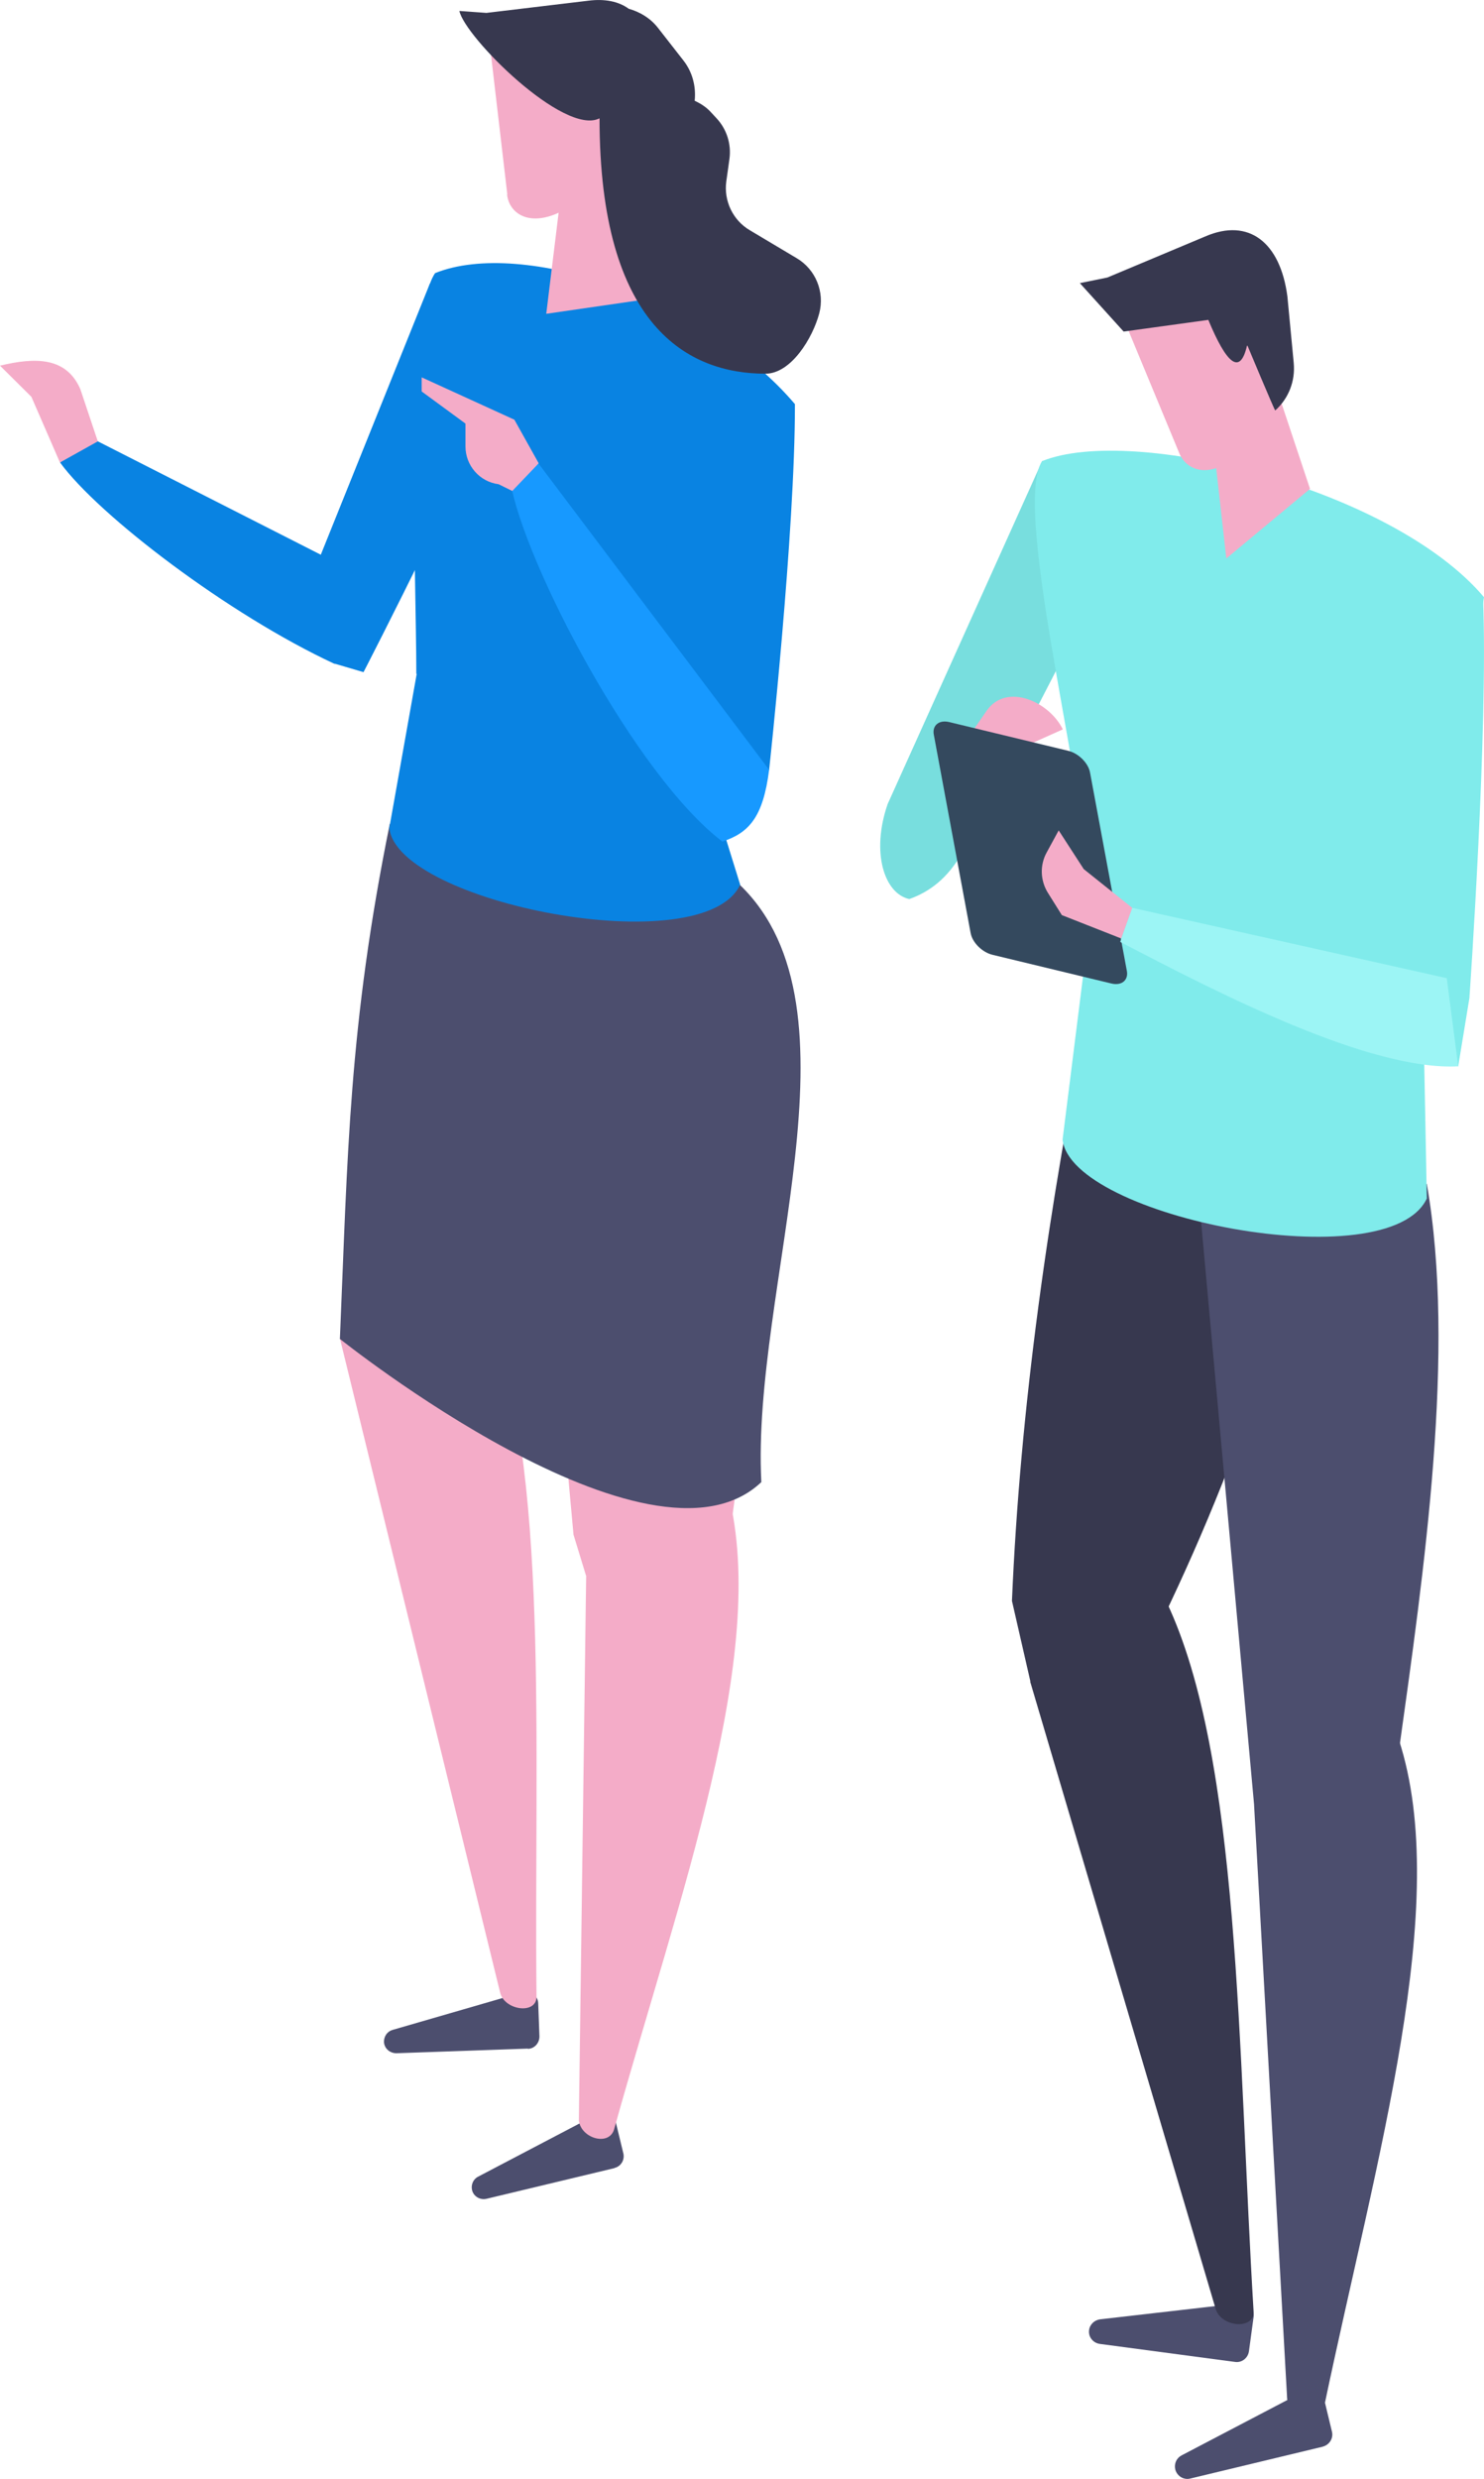
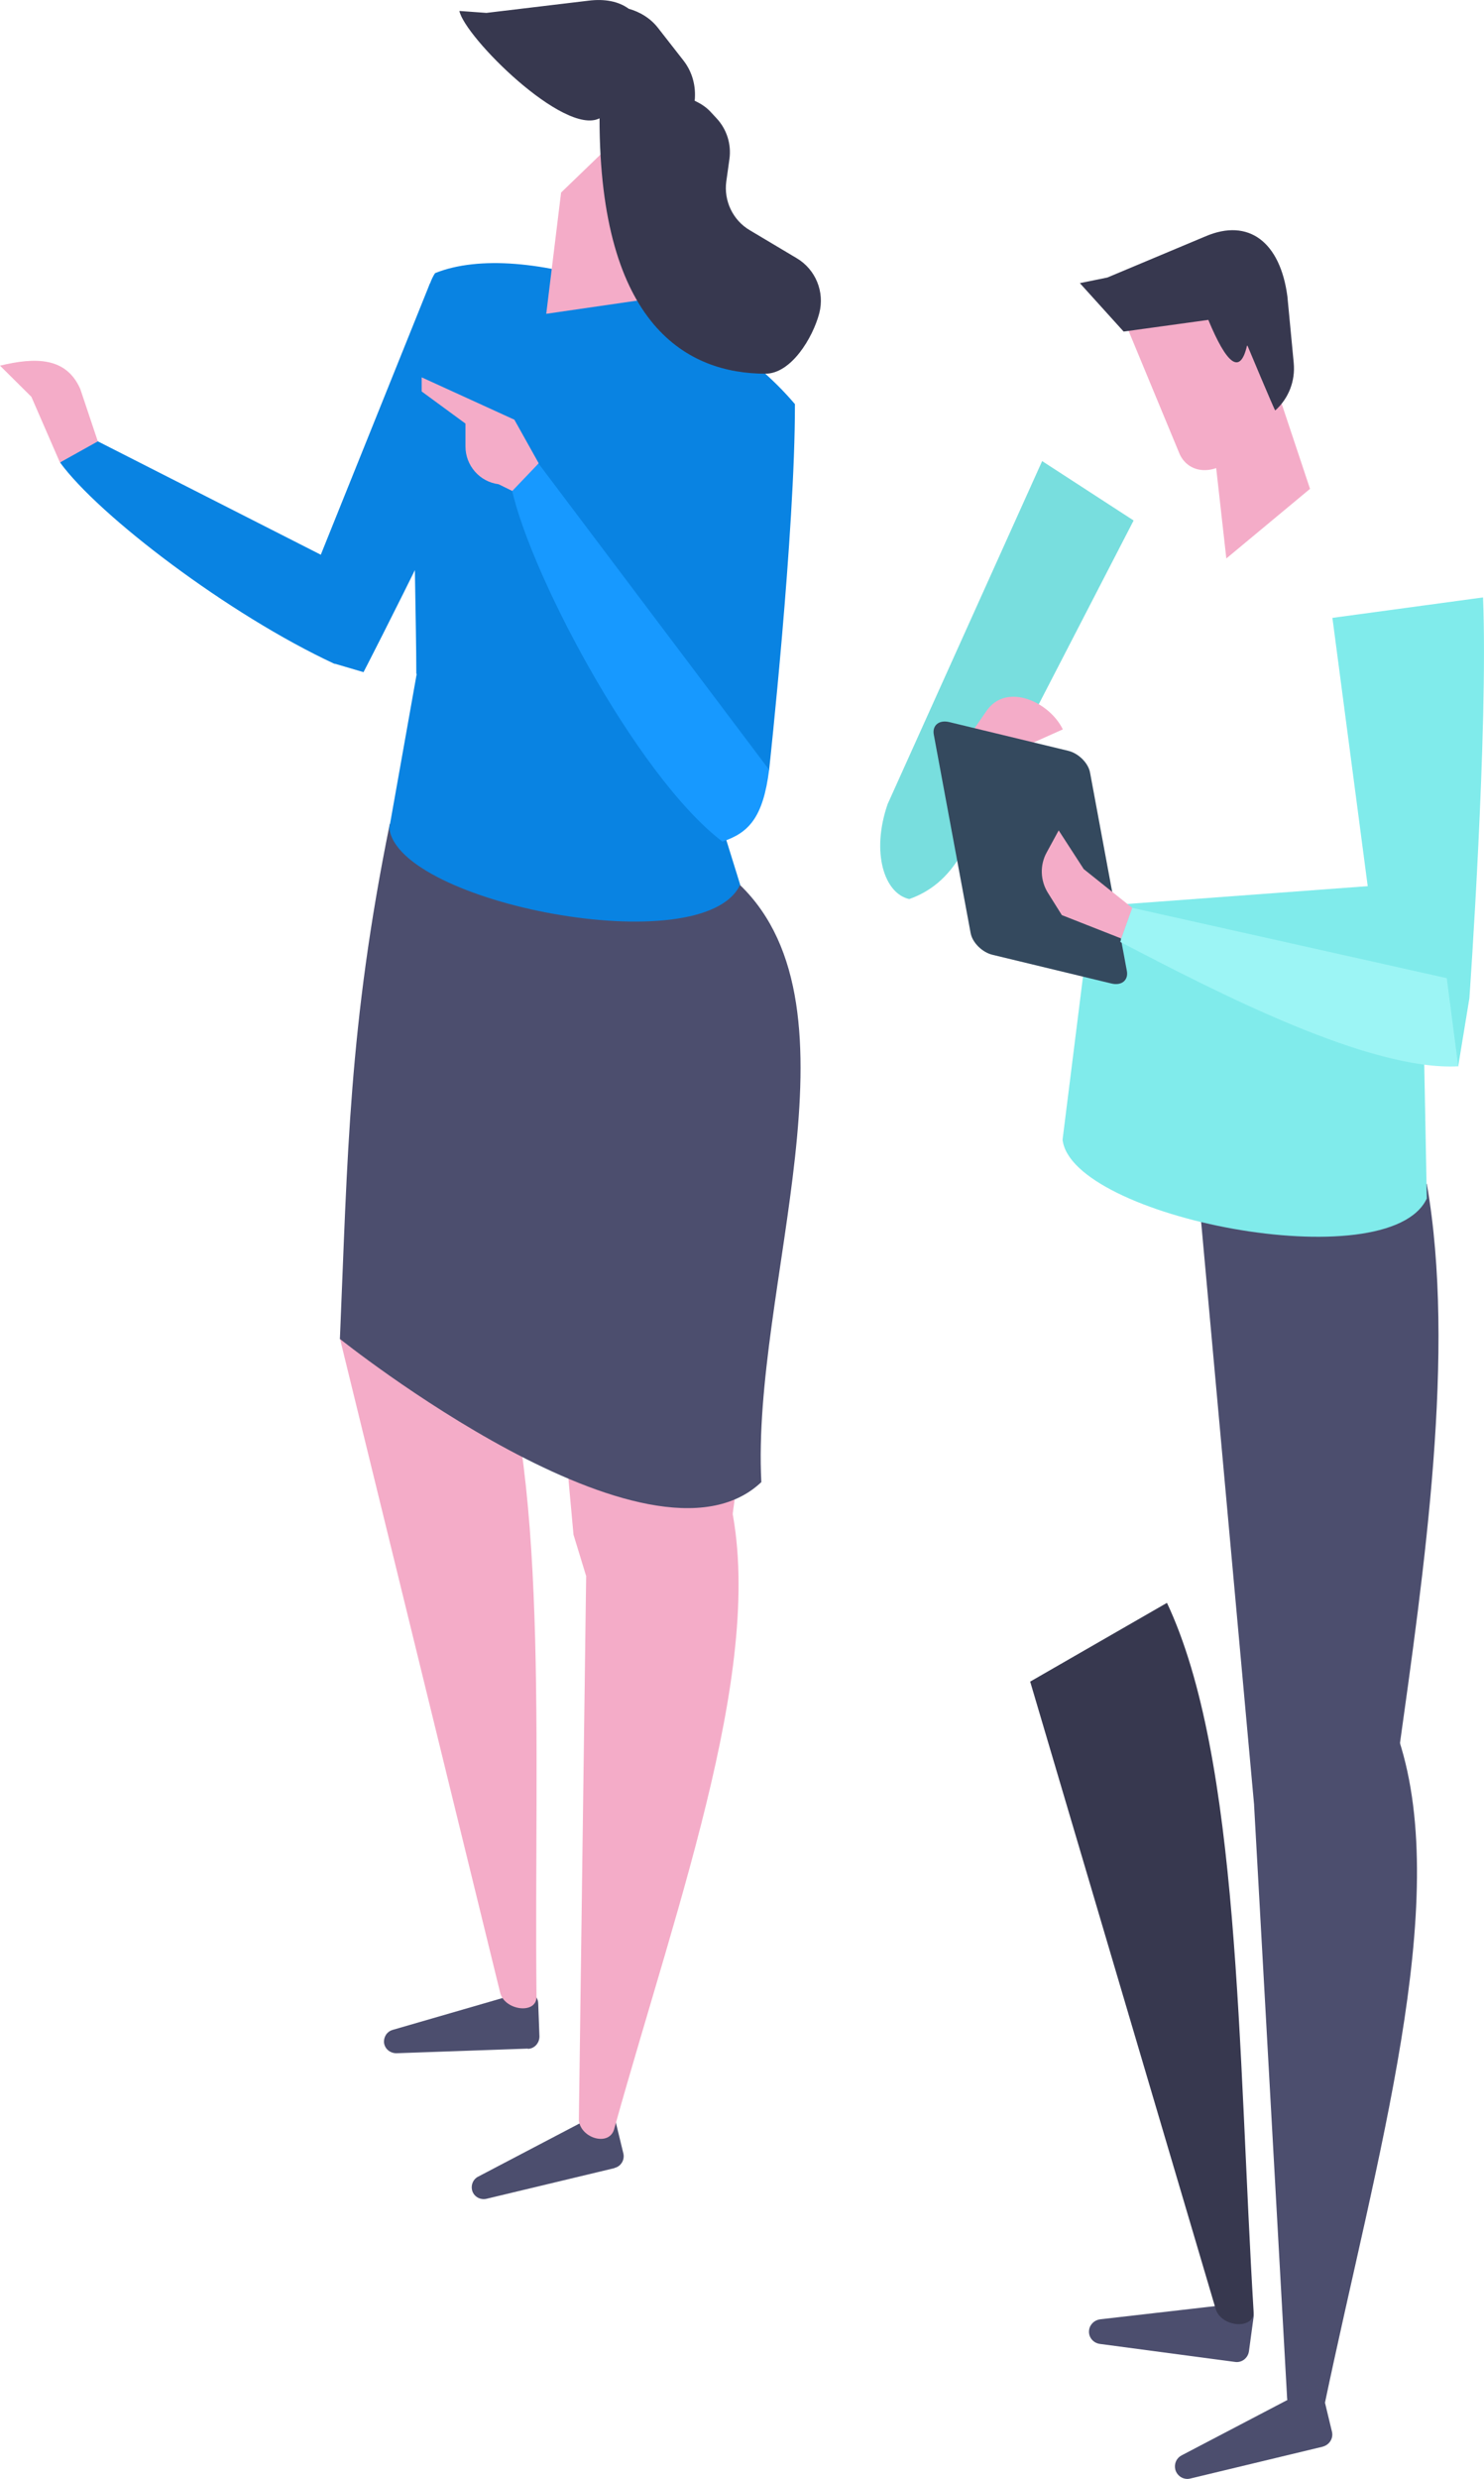
<svg xmlns="http://www.w3.org/2000/svg" id="Layer_2" viewBox="0 0 60.99 101.83">
  <defs>
    <style>.cls-1{fill:#9cf5f5;}.cls-1,.cls-2,.cls-3,.cls-4,.cls-5,.cls-6,.cls-7,.cls-8,.cls-9{stroke-width:0px;}.cls-2{fill:#1799ff;}.cls-3{fill:#0983e2;}.cls-4{fill:#f4acc8;}.cls-5{fill:#34495e;}.cls-6{fill:#80ebeb;}.cls-7{fill:#4c4e6e;}.cls-8{fill:#78dede;}.cls-9{fill:#37384f;}</style>
  </defs>
  <g id="Layer_3">
    <path class="cls-7" d="M21.69,84.15l-5.4.19c-.27,0-.5-.2-.51-.47,0-.23.14-.43.36-.49l5.35-1.55c.31-.09.62.14.63.46l.05,1.36c0,.27-.2.5-.47.51Z" />
    <path class="cls-7" d="M25.25,89.06l-5.26,1.26c-.26.06-.53-.1-.59-.36-.05-.22.05-.45.25-.55l4.94-2.59c.28-.15.63,0,.71.32l.32,1.32c.06.26-.1.53-.36.59Z" />
    <path class="cls-3" d="M13.75,27.26l1.19.35s4.84-9.36,6.7-14.27l-3.97-1.7-5.61,13.94,1.69,1.68Z" />
    <path class="cls-4" d="M13.97,54.98l6.59,26.89c.2.72,1.49.88,1.49.15-.11-10.37.56-21.89-2.03-28.18l-6.05,1.14Z" />
    <path class="cls-4" d="M24.09,64.74l-.3,22.37c.1.74,1.25,1.06,1.45.35,2.69-9.64,6.37-19.51,4.69-26.11l-5.84,3.39Z" />
    <path class="cls-4" d="M30.11,62.2c1.03-7.37,1.46-17.11.3-23.72l-9.01.71,2.17,23.85.52,1.7,6.02-2.54Z" />
    <path class="cls-7" d="M13.97,54.98c.32-7.54.36-12.81,2.05-21.14l14.39,2.51c5.28,5.09.46,16.58.88,24.53-4.57,4.33-17.33-5.89-17.33-5.89Z" />
    <path class="cls-3" d="M27.94,28.36l2.48,7.98c-1.51,3.23-14.1.75-14.42-2.33l1.16-6.52,10.79.87Z" />
    <path class="cls-3" d="M17.11,27.68c0-4.07-.48-14.6.77-16.46,3.57-1.45,11.13,1.06,14.79,5.38l-4.73,11.76-10.83-.68Z" />
    <path class="cls-3" d="M3.61,17.92l-1.14,1.08c1.59,2.18,6.93,6.25,11.28,8.27l1.29-3.54-11.43-5.81Z" />
    <path class="cls-4" d="M2.46,19l1.56-.87-.72-2.15c-.58-1.32-1.85-1.31-3.3-.96l1.29,1.28,1.17,2.69Z" />
    <path class="cls-3" d="M29.69,34.57l1.92-2.95s1.07-9.78,1.06-15.02c-2.27.2-4.25.84-5.47,2.6l.84,12.68,1.65,2.69Z" />
    <path class="cls-2" d="M31.61,31.62l-9.47-12.57-1.17.72c.57,3.35,5.14,12.08,8.72,14.8,1.08-.36,1.67-.98,1.92-2.95Z" />
    <path class="cls-4" d="M21.06,20.17l-.57-.28c-.78-.1-1.36-.77-1.36-1.55v-.94l-1.8-1.32v-.58l3.81,1.74,1,1.79-1.08,1.13Z" />
    <polygon class="cls-4" points="23.06 7.91 22.45 12.89 26.31 12.33 25.91 5.16 23.06 7.91" />
-     <path class="cls-4" d="M20.84,7.99c.08.78.93,1.39,2.32.65l1.62-1.38,1.26-3.88-1.65-2.68-4.3.79.76,6.5Z" />
    <path class="cls-9" d="M19.99.53L24.17.03c.69-.09,1.26.03,1.67.33.46.13.88.38,1.19.77l1.07,1.37c.36.47.51,1.05.45,1.64.24.11.46.25.64.44l.26.28c.42.45.61,1.06.53,1.66l-.13.93c-.11.8.27,1.6.97,2.01l1.93,1.15c.77.46,1.15,1.38.92,2.26-.27,1.02-1.16,2.48-2.21,2.48-3.17,0-6.82-1.93-6.82-10.49-1.45.74-5.54-3.34-5.76-4.41l1.11.08Z" />
    <path class="cls-7" d="M50.76,97.02l-5.56-.74c-.28-.04-.48-.29-.44-.57.03-.23.22-.41.45-.44l5.75-.66c.33-.04.61.24.56.57l-.19,1.4c-.04.28-.29.48-.57.44Z" />
    <path class="cls-7" d="M54.37,100.5l-5.45,1.31c-.27.07-.55-.1-.62-.38-.05-.23.05-.46.26-.57l5.12-2.68c.29-.15.66,0,.73.33l.33,1.37c.07.27-.1.55-.38.62Z" />
    <polygon class="cls-8" points="39.54 35.03 46.59 21.38 42.83 18.94 36.48 33.03 39.54 35.03" />
    <path class="cls-9" d="M42.34,69.08l7.63,25.79c.25.73,1.59.84,1.55.07-.65-10.74-.55-22.71-3.56-29.1l-5.63,3.24Z" />
-     <path class="cls-9" d="M47.81,66.45c3.24-6.74,6.84-16.41,6.2-23.73l-9.18-1.73c-1.76,8.64-2.91,16.94-3.24,24.77l.76,3.32,5.46-2.63Z" />
    <path class="cls-7" d="M51.54,74.13l1.36,24.41c.15.76,1.37,1.01,1.53.27,2.13-10.17,5.25-20.64,3.06-27.35l-5.95,2.68Z" />
    <path class="cls-7" d="M57.47,72.08c1.07-7.65,2.37-16.59,1.17-23.45l-9.35.74,2.25,24.75.53,1.76,5.39-3.8Z" />
    <path class="cls-6" d="M58.39,36.23l.25,13c-1.57,3.35-14.63.78-14.97-2.42l1.2-9.57,13.51-1Z" />
-     <path class="cls-6" d="M44.84,37.43c0-4.22-3.3-16.55-2.01-18.49,3.71-1.5,14.36,1.1,18.16,5.59l-2.44,15.58-13.7-2.67Z" />
    <path class="cls-8" d="M36.48,33.03c-.69,2-.13,3.68.89,3.9.85-.3,1.59-.87,2.17-1.9l.85-3.04-.78-1.42-3.12,2.46Z" />
    <path class="cls-4" d="M40.32,31.99l-.72-1.42.96-1.39c.82-1.15,2.57-.35,3.12.78l-1.72.77-1.64,1.25Z" />
    <path class="cls-5" d="M40.79,39.22l4.89,1.18c.42.1.71-.14.63-.53l-1.51-8.13c-.07-.4-.48-.8-.9-.9l-4.89-1.18c-.42-.1-.71.14-.63.53l1.51,8.13c.07.4.48.8.9.9Z" />
    <path class="cls-6" d="M59.93,43.8l.46-2.8s.78-11.03.56-16.46l-6.19.84,2,15.19,3.16,3.23Z" />
    <path class="cls-1" d="M59.93,43.8l-.47-3.62-12.93-2.89-.49,1.4c4,2.09,10.25,5.31,13.9,5.11Z" />
    <path class="cls-4" d="M46.53,37.29l-1.99-1.59-1.03-1.59-.49.9c-.29.52-.27,1.16.05,1.67l.57.91,2.44.96.45-1.25Z" />
    <polygon class="cls-4" points="49.82 17.77 50.4 22.94 53.84 20.08 52.37 15.67 49.82 17.77" />
    <path class="cls-4" d="M48.46,18.6c.3.76,1.32,1.12,2.5,0l1.22-1.84.16-4.23-2.41-2.21-4.07,2.01,2.6,6.27Z" />
    <path class="cls-9" d="M51.25,14.2c-.29,1.25-.85.72-1.59-1.06l-3.48.48-1.8-1.99,1.13-.23,4.03-1.69c1.79-.77,3.08.25,3.37,2.47l.26,2.73c.07.74-.21,1.46-.76,1.95-.02.02-1.14-2.66-1.14-2.66Z" />
  </g>
</svg>